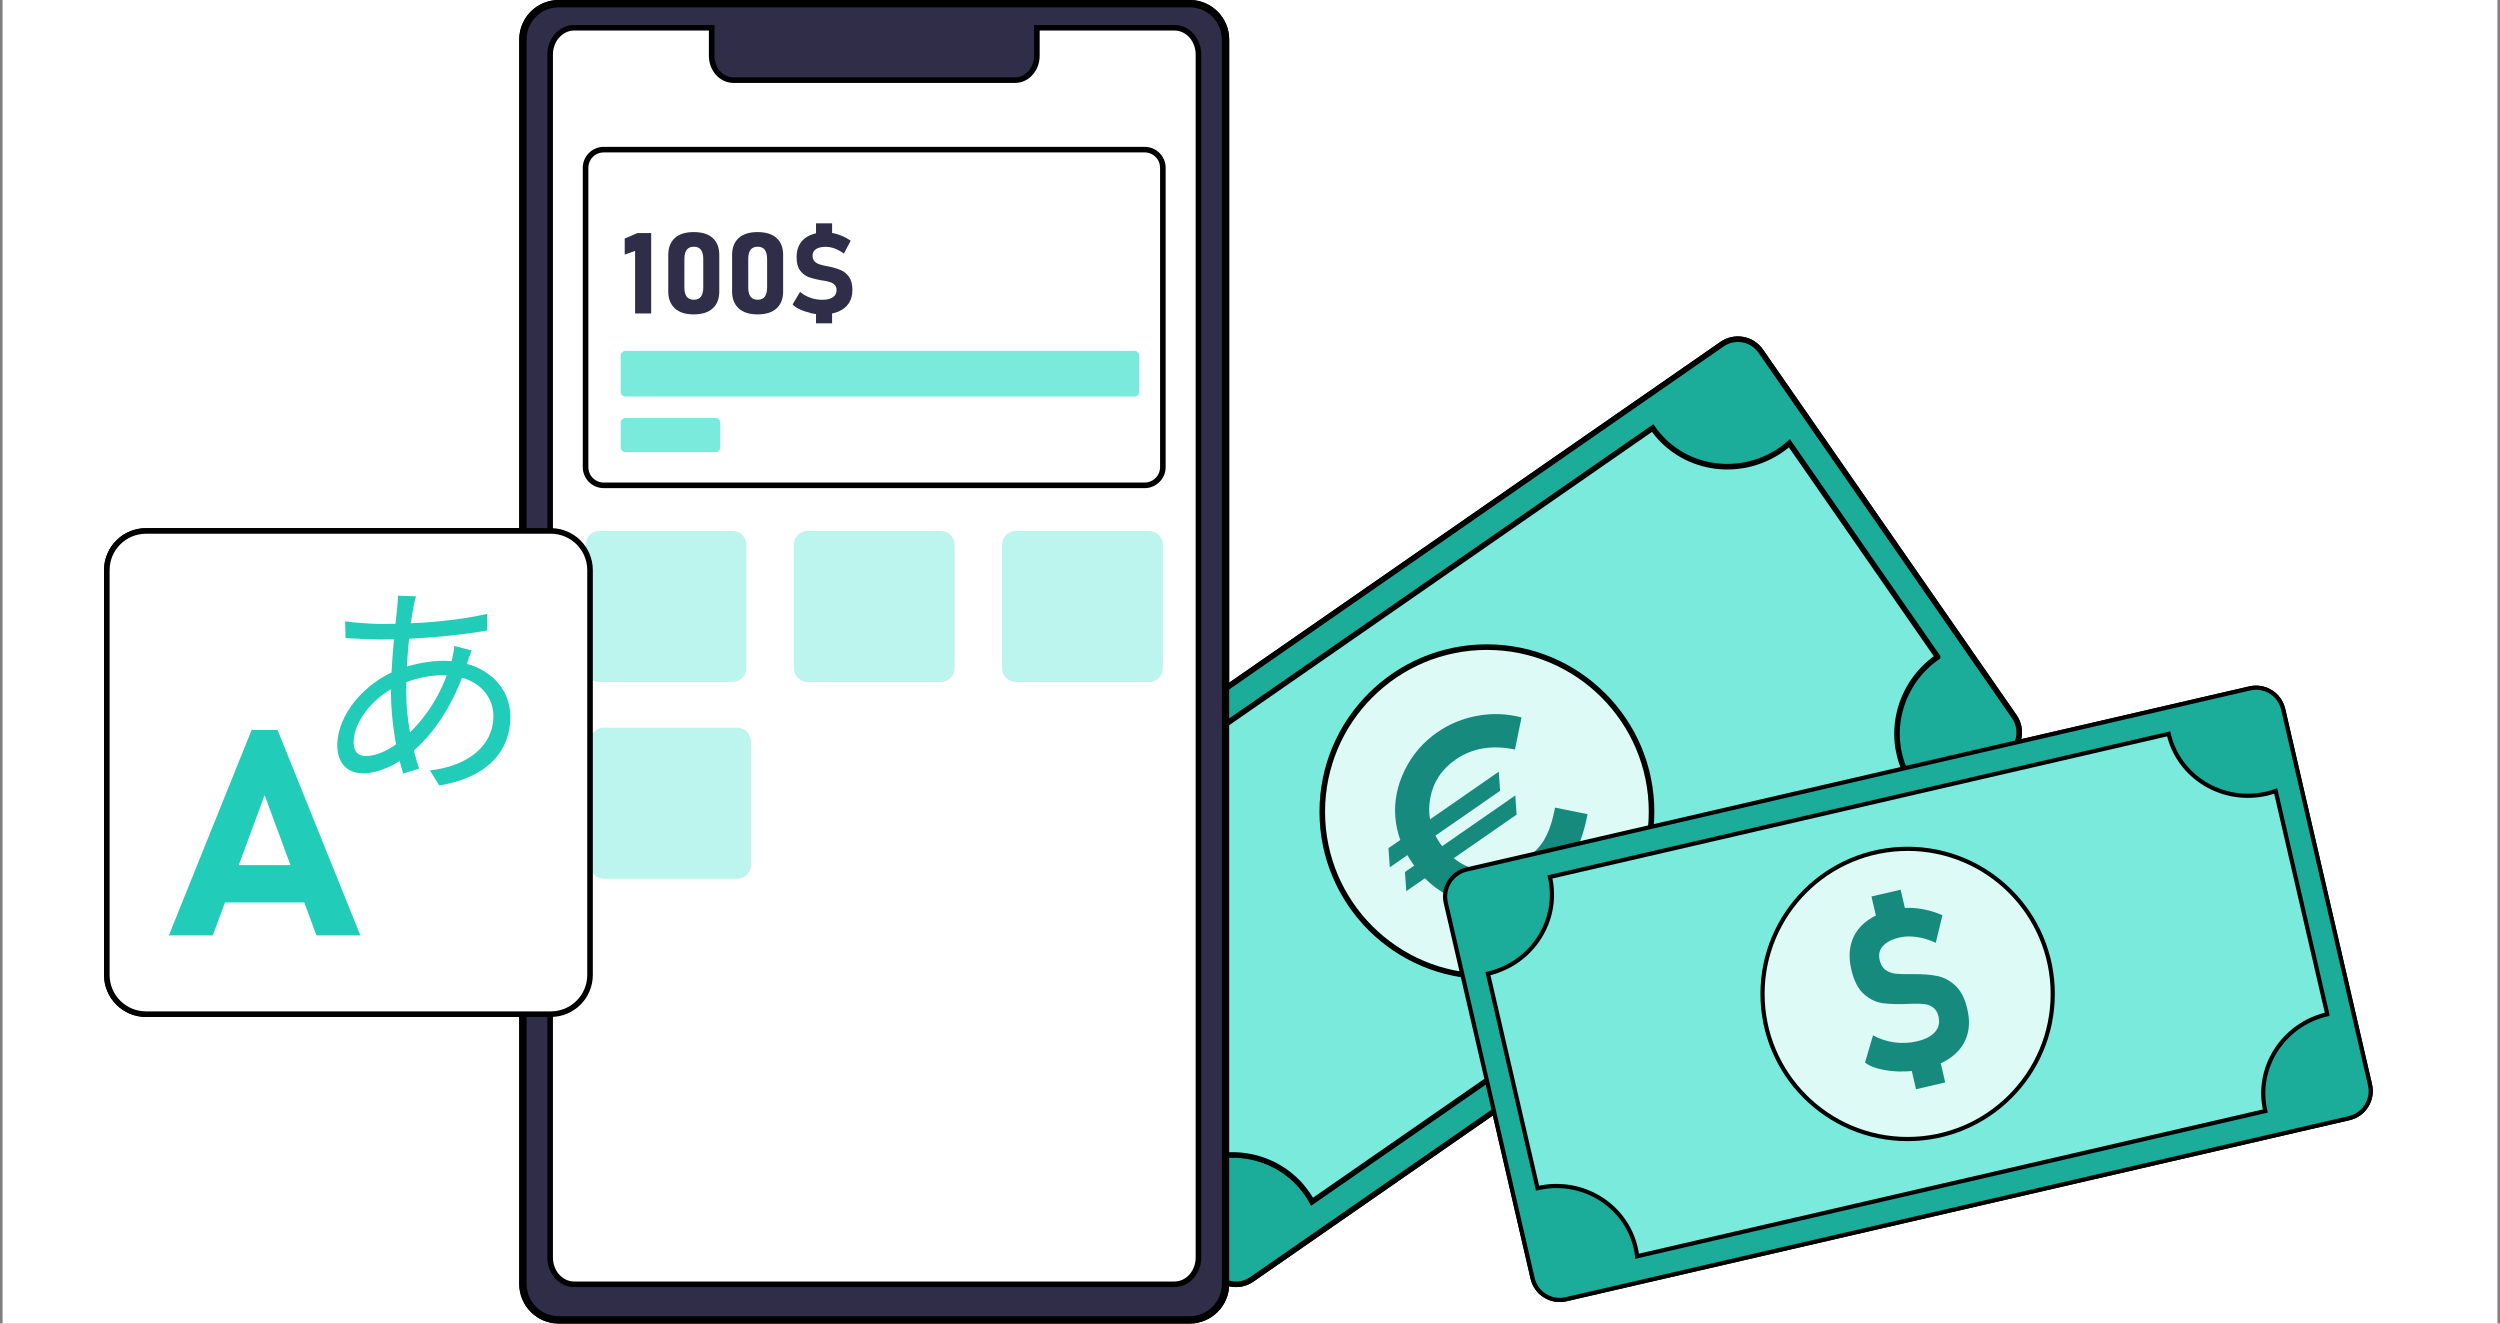
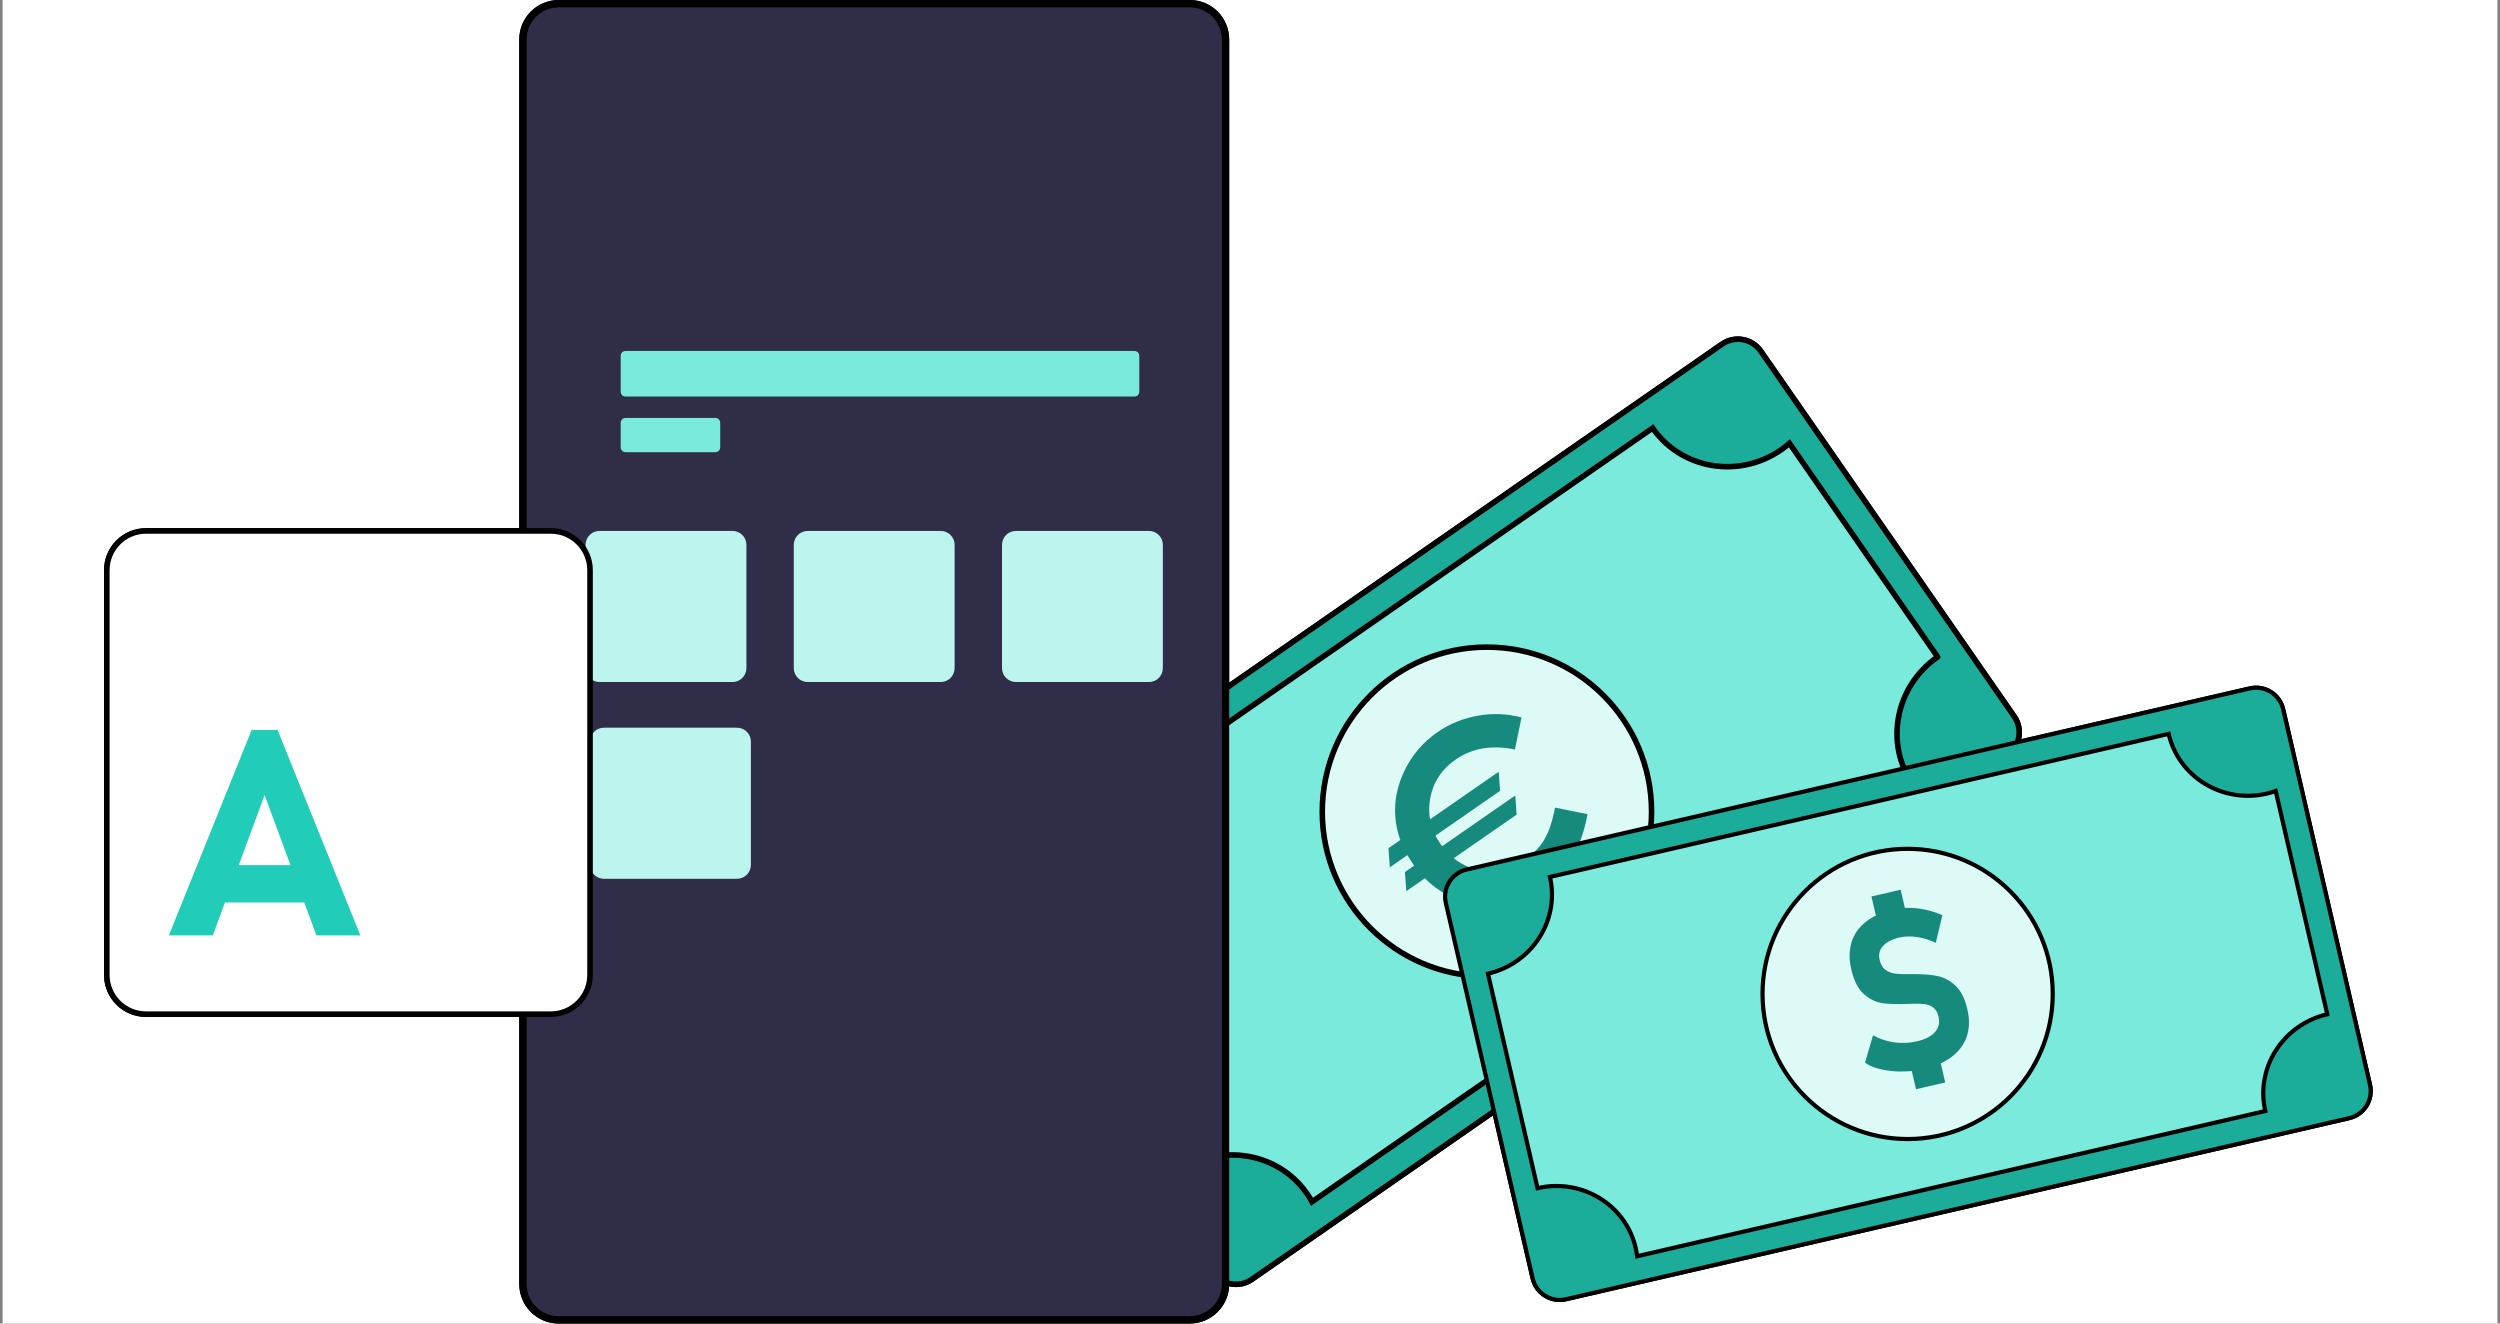
<svg xmlns="http://www.w3.org/2000/svg" width="340" height="180" viewBox="0 0 340 180" fill="none">
  <rect x="0" y="0" width="340" height="180" fill="#808080" stroke="none" />
  <rect width="339.3" height="180" transform="translate(0.352)" fill="white" />
  <g clip-path="url(#clip0_1894_55446)">
    <path d="M234.199 46.805L131.458 118.079C129.743 119.269 129.317 121.625 130.507 123.341L164.984 173.039C166.174 174.755 168.53 175.181 170.246 173.991L272.986 102.717C274.702 101.527 275.128 99.171 273.938 97.455L239.461 47.757C238.27 46.041 235.914 45.615 234.199 46.805Z" fill="#1BAC9A" stroke="black" stroke-width="0.759" stroke-miterlimit="10" />
    <path d="M263.514 89.332L243.363 60.288C243.006 60.6 242.634 60.896 242.239 61.169C236.491 65.156 228.662 63.834 224.76 58.216L144.259 114.062C148.161 119.681 146.658 127.479 140.91 131.465L160.272 159.377C166.02 155.391 173.849 156.712 177.751 162.331C178.002 162.688 178.23 163.06 178.435 163.44L260.166 106.743C256.263 101.124 257.766 93.326 263.514 89.339V89.332Z" fill="#79EADC" stroke="black" stroke-width="0.759" stroke-miterlimit="10" />
    <path d="M202.22 132.793C214.587 132.793 224.612 122.767 224.612 110.401C224.612 98.034 214.587 88.009 202.22 88.009C189.853 88.009 179.828 98.034 179.828 110.401C179.828 122.767 189.853 132.793 202.22 132.793Z" fill="#DDFAF6" stroke="black" stroke-width="0.759" stroke-miterlimit="10" />
    <path d="M210.062 114.137C209.439 115.177 208.574 116.081 207.473 116.848C206.182 117.744 204.808 118.26 203.342 118.404C201.877 118.549 200.502 118.306 199.212 117.676C198.68 117.417 198.179 117.091 197.708 116.719L206.258 110.789L206.076 108.184L196.136 115.079C196.053 114.965 195.969 114.858 195.886 114.745C195.635 114.38 195.415 114.016 195.225 113.644L204.01 107.554L203.828 104.95L194.481 111.434C194.322 110.515 194.329 109.566 194.504 108.587C194.906 106.385 196.053 104.623 197.959 103.302C200.214 101.738 202.902 101.282 206.03 101.935L206.926 97.569C204.937 97.053 202.94 96.977 200.943 97.341C198.938 97.706 197.116 98.45 195.476 99.589C193.547 100.925 192.067 102.649 191.042 104.745C190.017 106.848 189.591 108.974 189.766 111.146C189.849 112.193 190.077 113.226 190.442 114.236L188.832 115.352L189.014 117.957L191.406 116.294C191.619 116.658 191.839 117.015 192.082 117.372C192.165 117.493 192.249 117.6 192.332 117.721L191.072 118.594L191.254 121.199L193.783 119.445C195.605 121.282 197.769 122.429 200.267 122.877C203.6 123.469 206.812 122.694 209.91 120.546C211.588 119.384 212.887 118.07 213.813 116.605C214.739 115.139 215.438 113.181 215.909 110.728L211.482 109.832C211.14 111.669 210.662 113.112 210.032 114.16L210.062 114.137Z" fill="#168A7C" />
    <path d="M305.975 93.624L199.461 118.254C197.427 118.725 196.159 120.755 196.629 122.79L208.439 173.865C208.91 175.899 210.941 177.167 212.975 176.697L319.489 152.067C321.524 151.596 322.792 149.566 322.321 147.531L310.511 96.457C310.04 94.422 308.01 93.154 305.975 93.624Z" fill="#1BAC9A" stroke="black" stroke-width="0.569" stroke-miterlimit="10" />
    <path d="M316.509 137.932L309.493 107.575C309.098 107.712 308.703 107.833 308.286 107.932C302.272 109.321 296.296 105.684 294.937 99.807L210.792 119.261C212.151 125.138 208.377 131.03 202.363 132.419L209.106 161.592C215.12 160.202 221.095 163.839 222.454 169.716C222.538 170.096 222.606 170.468 222.652 170.848L308.081 151.098C306.722 145.221 310.495 139.329 316.509 137.939V137.932Z" fill="#79EADC" stroke="black" stroke-width="0.569" stroke-miterlimit="10" />
-     <path d="M259.437 154.909C270.336 154.909 279.172 146.073 279.172 135.174C279.172 124.275 270.336 115.44 259.437 115.44C248.538 115.44 239.703 124.275 239.703 135.174C239.703 146.073 248.538 154.909 259.437 154.909Z" fill="#DDFAF6" stroke="black" stroke-width="0.569" stroke-miterlimit="10" />
    <path d="M258.564 145.733C257.494 145.718 256.522 145.604 255.633 145.383C254.745 145.163 254.084 144.875 253.644 144.51L254.73 140.805C255.626 141.298 256.598 141.617 257.63 141.762C258.663 141.906 259.696 141.86 260.721 141.617C261.829 141.359 262.642 140.942 263.158 140.357C263.667 139.772 263.834 139.081 263.644 138.284V138.269C263.515 137.707 263.272 137.297 262.923 137.031C262.573 136.765 262.163 136.606 261.685 136.553C261.214 136.5 260.629 136.484 259.923 136.515C259.901 136.515 259.878 136.515 259.855 136.515C259.832 136.515 259.809 136.515 259.787 136.515C259.756 136.515 259.726 136.515 259.688 136.515C259.65 136.515 259.62 136.522 259.589 136.53C258.169 136.591 257 136.56 256.081 136.439C255.162 136.317 254.304 135.907 253.507 135.209C252.71 134.51 252.133 133.394 251.776 131.845V131.83C251.457 130.471 251.472 129.241 251.814 128.14C252.156 127.039 252.801 126.112 253.758 125.361C254.715 124.609 255.952 124.055 257.463 123.698C258.147 123.538 258.875 123.462 259.635 123.47C260.394 123.47 261.161 123.569 261.928 123.736C262.695 123.903 263.439 124.146 264.168 124.472L263.264 128.223C262.406 127.821 261.556 127.555 260.705 127.434C259.855 127.312 259.073 127.327 258.344 127.494C257.319 127.73 256.567 128.117 256.089 128.648C255.61 129.18 255.459 129.81 255.626 130.531V130.547C255.778 131.177 256.043 131.633 256.438 131.913C256.833 132.194 257.289 132.369 257.797 132.422C258.306 132.475 258.982 132.498 259.832 132.483C259.84 132.483 259.855 132.483 259.863 132.483C259.87 132.483 259.885 132.483 259.893 132.483C259.946 132.483 259.992 132.483 260.045 132.483C260.098 132.483 260.144 132.483 260.197 132.483C261.487 132.468 262.581 132.551 263.484 132.741C264.388 132.923 265.208 133.364 265.952 134.062C266.696 134.761 267.228 135.824 267.562 137.259V137.289C267.881 138.633 267.85 139.848 267.486 140.941C267.121 142.035 266.438 142.961 265.443 143.721C264.441 144.48 263.158 145.042 261.594 145.406C260.637 145.626 259.627 145.733 258.557 145.717L258.564 145.733ZM254.517 121.921L258.488 121.002L259.255 124.305L255.284 125.224L254.517 121.921ZM259.771 144.639L263.743 143.721L264.547 147.213L260.576 148.132L259.771 144.639Z" fill="#168A7C" />
    <path d="M75.985 0.5H161.802C164.49 0.5 166.67 2.679 166.67 5.368V174.631C166.67 177.32 164.49 179.5 161.802 179.5H75.985C73.297 179.5 71.117 177.32 71.117 174.631V5.368C71.117 2.679 73.297 0.5 75.985 0.5Z" fill="#2F2D47" stroke="black" />
    <path d="M159.725 3.776H141.016V7.587C141.016 9.417 139.687 10.898 138.055 10.898H99.748C98.108 10.898 96.787 9.417 96.787 7.587V3.776H78.078C76.278 3.776 74.82 5.408 74.82 7.413V171.027C74.82 173.039 76.278 174.664 78.078 174.664H159.733C161.532 174.664 162.99 173.031 162.99 171.027V7.413C162.99 5.4 161.532 3.776 159.733 3.776H159.725Z" fill="white" stroke="black" stroke-width="0.759" stroke-miterlimit="10" />
    <path d="M155.673 20.349H82.112C80.745 20.349 79.637 21.457 79.637 22.824V63.53C79.637 64.897 80.745 66.006 82.112 66.006H155.673C157.04 66.006 158.148 64.897 158.148 63.53V22.824C158.148 21.457 157.04 20.349 155.673 20.349Z" fill="white" stroke="black" stroke-width="0.759" stroke-miterlimit="10" />
    <path d="M88.56 42.634H86.373V34.122L84.961 34.623V32.436L86.692 31.7H88.56V42.634Z" fill="#2F2D47" />
    <path d="M91.771 41.928C91.179 41.381 90.883 40.622 90.883 39.642V34.669C90.883 33.69 91.179 32.923 91.771 32.376C92.363 31.829 93.222 31.564 94.353 31.564C95.484 31.564 96.35 31.837 96.934 32.376C97.527 32.915 97.823 33.682 97.823 34.669V39.642C97.823 40.622 97.527 41.389 96.934 41.936C96.342 42.482 95.484 42.756 94.353 42.756C93.222 42.756 92.356 42.482 91.771 41.936V41.928ZM95.332 40.341C95.537 40.06 95.644 39.65 95.644 39.118V35.2C95.644 34.669 95.537 34.259 95.332 33.978C95.127 33.697 94.801 33.553 94.36 33.553C93.92 33.553 93.594 33.697 93.388 33.978C93.183 34.259 93.077 34.669 93.077 35.2V39.118C93.077 39.65 93.183 40.06 93.388 40.341C93.594 40.622 93.92 40.766 94.36 40.766C94.801 40.766 95.127 40.622 95.332 40.341Z" fill="#2F2D47" />
    <path d="M100.455 41.928C99.862 41.381 99.566 40.622 99.566 39.642V34.669C99.566 33.69 99.862 32.923 100.455 32.376C101.047 31.829 101.905 31.564 103.036 31.564C104.168 31.564 105.033 31.837 105.618 32.376C106.21 32.915 106.506 33.682 106.506 34.669V39.642C106.506 40.622 106.21 41.389 105.618 41.936C105.026 42.482 104.168 42.756 103.036 42.756C101.905 42.756 101.039 42.482 100.455 41.936V41.928ZM104.016 40.341C104.221 40.06 104.327 39.65 104.327 39.118V35.2C104.327 34.669 104.221 34.259 104.016 33.978C103.811 33.697 103.484 33.553 103.044 33.553C102.604 33.553 102.277 33.697 102.072 33.978C101.867 34.259 101.761 34.669 101.761 35.2V39.118C101.761 39.65 101.867 40.06 102.072 40.341C102.277 40.622 102.604 40.766 103.044 40.766C103.484 40.766 103.811 40.622 104.016 40.341Z" fill="#2F2D47" />
    <path d="M110.219 42.558C109.665 42.429 109.164 42.261 108.731 42.056C108.298 41.852 107.987 41.631 107.797 41.396L108.807 39.695C109.217 40.044 109.68 40.31 110.204 40.492C110.728 40.682 111.274 40.773 111.836 40.773C112.451 40.773 112.922 40.659 113.264 40.432C113.598 40.204 113.773 39.885 113.773 39.467C113.773 39.171 113.697 38.936 113.545 38.769C113.393 38.602 113.196 38.473 112.96 38.389C112.725 38.306 112.413 38.237 112.041 38.169C112.034 38.169 112.019 38.161 112.003 38.161C111.988 38.161 111.981 38.161 111.965 38.161C111.95 38.161 111.935 38.154 111.912 38.154C111.897 38.154 111.874 38.154 111.859 38.154C111.107 38.025 110.5 37.873 110.037 37.713C109.574 37.546 109.171 37.25 108.837 36.817C108.503 36.385 108.336 35.762 108.336 34.965C108.336 34.251 108.488 33.644 108.799 33.142C109.11 32.641 109.558 32.261 110.151 31.996C110.743 31.73 111.457 31.601 112.292 31.601C112.672 31.601 113.059 31.646 113.454 31.738C113.848 31.829 114.236 31.958 114.615 32.125C114.995 32.292 115.36 32.505 115.694 32.74L114.767 34.486C114.365 34.19 113.955 33.962 113.53 33.803C113.104 33.644 112.687 33.568 112.292 33.568C111.73 33.568 111.29 33.674 110.978 33.879C110.667 34.084 110.508 34.38 110.508 34.752C110.508 35.086 110.591 35.344 110.766 35.526C110.94 35.716 111.153 35.846 111.411 35.937C111.669 36.028 112.019 36.111 112.467 36.202C112.467 36.202 112.474 36.202 112.482 36.202C112.482 36.202 112.489 36.202 112.497 36.202C112.527 36.202 112.55 36.21 112.573 36.218L112.656 36.233C113.332 36.369 113.894 36.536 114.342 36.734C114.79 36.924 115.17 37.235 115.473 37.668C115.777 38.1 115.929 38.678 115.929 39.422V39.437C115.929 40.136 115.77 40.728 115.443 41.229C115.124 41.722 114.653 42.102 114.038 42.368C113.423 42.626 112.687 42.763 111.821 42.763C111.297 42.763 110.751 42.702 110.196 42.573L110.219 42.558ZM110.978 30.371H113.165V32.087H110.978V30.371ZM110.978 42.155H113.165V43.97H110.978V42.155Z" fill="#2F2D47" />
    <path d="M154.285 47.728H85.075C84.71 47.728 84.414 48.024 84.414 48.389V53.271C84.414 53.636 84.71 53.931 85.075 53.931H154.285C154.65 53.931 154.945 53.636 154.945 53.271V48.389C154.945 48.024 154.65 47.728 154.285 47.728Z" fill="#79EADC" />
    <path d="M97.292 56.841H85.075C84.71 56.841 84.414 57.137 84.414 57.502V60.835C84.414 61.2 84.71 61.495 85.075 61.495H97.292C97.657 61.495 97.952 61.2 97.952 60.835V57.502C97.952 57.137 97.657 56.841 97.292 56.841Z" fill="#79EADC" />
    <path d="M99.621 72.209H81.527C80.483 72.209 79.637 73.055 79.637 74.099V90.865C79.637 91.909 80.483 92.755 81.527 92.755H99.621C100.666 92.755 101.512 91.909 101.512 90.865V74.099C101.512 73.055 100.666 72.209 99.621 72.209Z" fill="#BCF4EE" />
    <path d="M156.258 72.209H138.164C137.12 72.209 136.273 73.055 136.273 74.099V90.865C136.273 91.909 137.12 92.755 138.164 92.755H156.258C157.302 92.755 158.149 91.909 158.149 90.865V74.099C158.149 73.055 157.302 72.209 156.258 72.209Z" fill="#BCF4EE" />
    <path d="M100.231 98.967H82.137C81.093 98.967 80.246 99.814 80.246 100.858V117.623C80.246 118.667 81.093 119.514 82.137 119.514H100.231C101.275 119.514 102.122 118.667 102.122 117.623V100.858C102.122 99.814 101.275 98.967 100.231 98.967Z" fill="#BCF4EE" />
    <path d="M127.938 72.209H109.844C108.8 72.209 107.953 73.055 107.953 74.099V90.865C107.953 91.909 108.8 92.755 109.844 92.755H127.938C128.982 92.755 129.829 91.909 129.829 90.865V74.099C129.829 73.055 128.982 72.209 127.938 72.209Z" fill="#BCF4EE" />
    <path d="M74.915 72.208H19.858C16.914 72.208 14.527 74.595 14.527 77.539V132.595C14.527 135.539 16.914 137.926 19.858 137.926H74.915C77.858 137.926 80.245 135.539 80.245 132.595V77.539C80.245 74.595 77.858 72.208 74.915 72.208Z" fill="white" stroke="black" stroke-width="0.759" stroke-miterlimit="10" />
    <path d="M56.576 81.101C56.457 81.467 56.339 82.017 56.25 82.445C55.748 85.011 55.245 89.838 55.245 94.024C55.245 97.996 56.073 101.662 56.99 104.534L54.831 105.206C53.974 102.487 53.175 98.149 53.175 94.269C53.175 90.083 53.767 85.133 54.033 82.506C54.092 81.956 54.121 81.406 54.121 81.009L56.576 81.101ZM51.815 84.859C57.019 84.859 62.165 84.431 66.245 83.484L66.275 85.745C62.017 86.508 56.191 86.967 51.785 86.967C50.514 86.967 48.207 86.844 46.995 86.783L46.936 84.492C47.971 84.675 50.543 84.859 51.815 84.859ZM64.146 88.464C63.968 88.861 63.702 89.686 63.525 90.175C61.78 95.827 58.823 100.073 55.718 102.548C53.826 104.045 51.46 105.175 49.36 105.175C47.409 105.175 45.871 103.953 45.871 101.357C45.871 97.171 49.627 92.863 54.003 91.122C55.984 90.327 58.38 89.869 60.302 89.869C65.891 89.869 69.409 93.23 69.409 97.507C69.409 101.876 66.6 105.695 59.74 106.825L58.468 104.778C63.791 104.167 67.103 101.326 67.103 97.385C67.103 94.421 64.678 91.824 60.272 91.824C57.788 91.824 55.6 92.558 54.092 93.26C50.75 94.788 48.089 98.149 48.089 100.959C48.089 102.212 48.68 102.823 49.774 102.823C51.253 102.823 53.175 101.968 55.068 100.257C57.699 97.874 60.124 94.574 61.484 89.625C61.603 89.166 61.751 88.341 61.78 87.853L64.146 88.464Z" fill="#21CDB8" />
-     <path d="M34.225 99.271H37.748L49.009 127.213H43.033L35.987 108.132L28.941 127.213H22.965L34.225 99.271ZM28.371 117.661H43.861V122.734H28.371V117.661Z" fill="#21CDB8" />
  </g>
  <g clip-path="url(#clip1_1894_55446)">
    <path d="M234.199 46.805L131.458 118.079C129.743 119.269 129.317 121.625 130.507 123.341L164.984 173.039C166.174 174.755 168.53 175.181 170.246 173.991L272.986 102.717C274.702 101.527 275.128 99.171 273.938 97.455L239.461 47.757C238.27 46.041 235.914 45.615 234.199 46.805Z" fill="#1BAC9A" stroke="black" stroke-width="0.759" stroke-miterlimit="10" />
    <path d="M263.514 89.332L243.363 60.288C243.006 60.6 242.634 60.896 242.239 61.169C236.491 65.156 228.662 63.834 224.76 58.216L144.259 114.062C148.161 119.681 146.658 127.479 140.91 131.465L160.272 159.377C166.02 155.391 173.849 156.712 177.751 162.331C178.002 162.688 178.23 163.06 178.435 163.44L260.166 106.743C256.263 101.124 257.766 93.326 263.514 89.339V89.332Z" fill="#79EADC" stroke="black" stroke-width="0.759" stroke-miterlimit="10" />
    <path d="M202.22 132.793C214.587 132.793 224.612 122.767 224.612 110.401C224.612 98.034 214.587 88.009 202.22 88.009C189.853 88.009 179.828 98.034 179.828 110.401C179.828 122.767 189.853 132.793 202.22 132.793Z" fill="#DDFAF6" stroke="black" stroke-width="0.759" stroke-miterlimit="10" />
    <path d="M210.062 114.137C209.439 115.177 208.574 116.081 207.473 116.848C206.182 117.744 204.808 118.26 203.342 118.404C201.877 118.549 200.502 118.306 199.212 117.676C198.68 117.417 198.179 117.091 197.708 116.719L206.258 110.789L206.076 108.184L196.136 115.079C196.053 114.965 195.969 114.858 195.886 114.745C195.635 114.38 195.415 114.016 195.225 113.644L204.01 107.554L203.828 104.95L194.481 111.434C194.322 110.515 194.329 109.566 194.504 108.587C194.906 106.385 196.053 104.623 197.959 103.302C200.214 101.738 202.902 101.282 206.03 101.935L206.926 97.569C204.937 97.053 202.94 96.977 200.943 97.341C198.938 97.706 197.116 98.45 195.476 99.589C193.547 100.925 192.067 102.649 191.042 104.745C190.017 106.848 189.591 108.974 189.766 111.146C189.849 112.193 190.077 113.226 190.442 114.236L188.832 115.352L189.014 117.957L191.406 116.294C191.619 116.658 191.839 117.015 192.082 117.372C192.165 117.493 192.249 117.6 192.332 117.721L191.072 118.594L191.254 121.199L193.783 119.445C195.605 121.282 197.769 122.429 200.267 122.877C203.6 123.469 206.812 122.694 209.91 120.546C211.588 119.384 212.887 118.07 213.813 116.605C214.739 115.139 215.438 113.181 215.909 110.728L211.482 109.832C211.14 111.669 210.662 113.112 210.032 114.16L210.062 114.137Z" fill="#168A7C" />
    <path d="M305.975 93.624L199.461 118.254C197.427 118.725 196.159 120.755 196.629 122.79L208.439 173.865C208.91 175.899 210.941 177.167 212.975 176.697L319.489 152.067C321.524 151.596 322.792 149.566 322.321 147.531L310.511 96.457C310.04 94.422 308.01 93.154 305.975 93.624Z" fill="#1BAC9A" stroke="black" stroke-width="0.569" stroke-miterlimit="10" />
    <path d="M316.509 137.932L309.493 107.575C309.098 107.712 308.703 107.833 308.286 107.932C302.272 109.321 296.296 105.684 294.937 99.807L210.792 119.261C212.151 125.138 208.377 131.03 202.363 132.419L209.106 161.592C215.12 160.202 221.095 163.839 222.454 169.716C222.538 170.096 222.606 170.468 222.652 170.848L308.081 151.098C306.722 145.221 310.495 139.329 316.509 137.939V137.932Z" fill="#79EADC" stroke="black" stroke-width="0.569" stroke-miterlimit="10" />
    <path d="M259.437 154.909C270.336 154.909 279.172 146.073 279.172 135.174C279.172 124.275 270.336 115.44 259.437 115.44C248.538 115.44 239.703 124.275 239.703 135.174C239.703 146.073 248.538 154.909 259.437 154.909Z" fill="#DDFAF6" stroke="black" stroke-width="0.569" stroke-miterlimit="10" />
    <path d="M258.564 145.733C257.494 145.718 256.522 145.604 255.633 145.383C254.745 145.163 254.084 144.875 253.644 144.51L254.73 140.805C255.626 141.298 256.598 141.617 257.63 141.762C258.663 141.906 259.696 141.86 260.721 141.617C261.829 141.359 262.642 140.942 263.158 140.357C263.667 139.772 263.834 139.081 263.644 138.284V138.269C263.515 137.707 263.272 137.297 262.923 137.031C262.573 136.765 262.163 136.606 261.685 136.553C261.214 136.5 260.629 136.484 259.923 136.515C259.901 136.515 259.878 136.515 259.855 136.515C259.832 136.515 259.809 136.515 259.787 136.515C259.756 136.515 259.726 136.515 259.688 136.515C259.65 136.515 259.62 136.522 259.589 136.53C258.169 136.591 257 136.56 256.081 136.439C255.162 136.317 254.304 135.907 253.507 135.209C252.71 134.51 252.133 133.394 251.776 131.845V131.83C251.457 130.471 251.472 129.241 251.814 128.14C252.156 127.039 252.801 126.112 253.758 125.361C254.715 124.609 255.952 124.055 257.463 123.698C258.147 123.538 258.875 123.462 259.635 123.47C260.394 123.47 261.161 123.569 261.928 123.736C262.695 123.903 263.439 124.146 264.168 124.472L263.264 128.223C262.406 127.821 261.556 127.555 260.705 127.434C259.855 127.312 259.073 127.327 258.344 127.494C257.319 127.73 256.567 128.117 256.089 128.648C255.61 129.18 255.459 129.81 255.626 130.531V130.547C255.778 131.177 256.043 131.633 256.438 131.913C256.833 132.194 257.289 132.369 257.797 132.422C258.306 132.475 258.982 132.498 259.832 132.483C259.84 132.483 259.855 132.483 259.863 132.483C259.87 132.483 259.885 132.483 259.893 132.483C259.946 132.483 259.992 132.483 260.045 132.483C260.098 132.483 260.144 132.483 260.197 132.483C261.487 132.468 262.581 132.551 263.484 132.741C264.388 132.923 265.208 133.364 265.952 134.062C266.696 134.761 267.228 135.824 267.562 137.259V137.289C267.881 138.633 267.85 139.848 267.486 140.941C267.121 142.035 266.438 142.961 265.443 143.721C264.441 144.48 263.158 145.042 261.594 145.406C260.637 145.626 259.627 145.733 258.557 145.717L258.564 145.733ZM254.517 121.921L258.488 121.002L259.255 124.305L255.284 125.224L254.517 121.921ZM259.771 144.639L263.743 143.721L264.547 147.213L260.576 148.132L259.771 144.639Z" fill="#168A7C" />
    <path d="M75.985 0.5H161.802C164.49 0.5 166.67 2.679 166.67 5.368V174.631C166.67 177.32 164.49 179.5 161.802 179.5H75.985C73.297 179.5 71.117 177.32 71.117 174.631V5.368C71.117 2.679 73.297 0.5 75.985 0.5Z" fill="#2F2D47" stroke="black" />
-     <path d="M159.725 3.776H141.016V7.587C141.016 9.417 139.687 10.898 138.055 10.898H99.748C98.108 10.898 96.787 9.417 96.787 7.587V3.776H78.078C76.278 3.776 74.82 5.408 74.82 7.413V171.027C74.82 173.039 76.278 174.664 78.078 174.664H159.733C161.532 174.664 162.99 173.031 162.99 171.027V7.413C162.99 5.4 161.532 3.776 159.733 3.776H159.725Z" fill="white" stroke="black" stroke-width="0.759" stroke-miterlimit="10" />
-     <path d="M155.673 20.349H82.112C80.745 20.349 79.637 21.457 79.637 22.824V63.53C79.637 64.897 80.745 66.006 82.112 66.006H155.673C157.04 66.006 158.148 64.897 158.148 63.53V22.824C158.148 21.457 157.04 20.349 155.673 20.349Z" fill="white" stroke="black" stroke-width="0.759" stroke-miterlimit="10" />
    <path d="M88.56 42.634H86.373V34.122L84.961 34.623V32.436L86.692 31.7H88.56V42.634Z" fill="#2F2D47" />
    <path d="M91.771 41.928C91.179 41.381 90.883 40.622 90.883 39.642V34.669C90.883 33.69 91.179 32.923 91.771 32.376C92.363 31.829 93.222 31.564 94.353 31.564C95.484 31.564 96.35 31.837 96.934 32.376C97.527 32.915 97.823 33.682 97.823 34.669V39.642C97.823 40.622 97.527 41.389 96.934 41.936C96.342 42.482 95.484 42.756 94.353 42.756C93.222 42.756 92.356 42.482 91.771 41.936V41.928ZM95.332 40.341C95.537 40.06 95.644 39.65 95.644 39.118V35.2C95.644 34.669 95.537 34.259 95.332 33.978C95.127 33.697 94.801 33.553 94.36 33.553C93.92 33.553 93.594 33.697 93.388 33.978C93.183 34.259 93.077 34.669 93.077 35.2V39.118C93.077 39.65 93.183 40.06 93.388 40.341C93.594 40.622 93.92 40.766 94.36 40.766C94.801 40.766 95.127 40.622 95.332 40.341Z" fill="#2F2D47" />
    <path d="M100.455 41.928C99.862 41.381 99.566 40.622 99.566 39.642V34.669C99.566 33.69 99.862 32.923 100.455 32.376C101.047 31.829 101.905 31.564 103.036 31.564C104.168 31.564 105.033 31.837 105.618 32.376C106.21 32.915 106.506 33.682 106.506 34.669V39.642C106.506 40.622 106.21 41.389 105.618 41.936C105.026 42.482 104.168 42.756 103.036 42.756C101.905 42.756 101.039 42.482 100.455 41.936V41.928ZM104.016 40.341C104.221 40.06 104.327 39.65 104.327 39.118V35.2C104.327 34.669 104.221 34.259 104.016 33.978C103.811 33.697 103.484 33.553 103.044 33.553C102.604 33.553 102.277 33.697 102.072 33.978C101.867 34.259 101.761 34.669 101.761 35.2V39.118C101.761 39.65 101.867 40.06 102.072 40.341C102.277 40.622 102.604 40.766 103.044 40.766C103.484 40.766 103.811 40.622 104.016 40.341Z" fill="#2F2D47" />
    <path d="M110.219 42.558C109.665 42.429 109.164 42.261 108.731 42.056C108.298 41.852 107.987 41.631 107.797 41.396L108.807 39.695C109.217 40.044 109.68 40.31 110.204 40.492C110.728 40.682 111.274 40.773 111.836 40.773C112.451 40.773 112.922 40.659 113.264 40.432C113.598 40.204 113.773 39.885 113.773 39.467C113.773 39.171 113.697 38.936 113.545 38.769C113.393 38.602 113.196 38.473 112.96 38.389C112.725 38.306 112.413 38.237 112.041 38.169C112.034 38.169 112.019 38.161 112.003 38.161C111.988 38.161 111.981 38.161 111.965 38.161C111.95 38.161 111.935 38.154 111.912 38.154C111.897 38.154 111.874 38.154 111.859 38.154C111.107 38.025 110.5 37.873 110.037 37.713C109.574 37.546 109.171 37.25 108.837 36.817C108.503 36.385 108.336 35.762 108.336 34.965C108.336 34.251 108.488 33.644 108.799 33.142C109.11 32.641 109.558 32.261 110.151 31.996C110.743 31.73 111.457 31.601 112.292 31.601C112.672 31.601 113.059 31.646 113.454 31.738C113.848 31.829 114.236 31.958 114.615 32.125C114.995 32.292 115.36 32.505 115.694 32.74L114.767 34.486C114.365 34.19 113.955 33.962 113.53 33.803C113.104 33.644 112.687 33.568 112.292 33.568C111.73 33.568 111.29 33.674 110.978 33.879C110.667 34.084 110.508 34.38 110.508 34.752C110.508 35.086 110.591 35.344 110.766 35.526C110.94 35.716 111.153 35.846 111.411 35.937C111.669 36.028 112.019 36.111 112.467 36.202C112.467 36.202 112.474 36.202 112.482 36.202C112.482 36.202 112.489 36.202 112.497 36.202C112.527 36.202 112.55 36.21 112.573 36.218L112.656 36.233C113.332 36.369 113.894 36.536 114.342 36.734C114.79 36.924 115.17 37.235 115.473 37.668C115.777 38.1 115.929 38.678 115.929 39.422V39.437C115.929 40.136 115.77 40.728 115.443 41.229C115.124 41.722 114.653 42.102 114.038 42.368C113.423 42.626 112.687 42.763 111.821 42.763C111.297 42.763 110.751 42.702 110.196 42.573L110.219 42.558ZM110.978 30.371H113.165V32.087H110.978V30.371ZM110.978 42.155H113.165V43.97H110.978V42.155Z" fill="#2F2D47" />
    <path d="M154.285 47.728H85.075C84.71 47.728 84.414 48.024 84.414 48.389V53.271C84.414 53.636 84.71 53.931 85.075 53.931H154.285C154.65 53.931 154.945 53.636 154.945 53.271V48.389C154.945 48.024 154.65 47.728 154.285 47.728Z" fill="#79EADC" />
    <path d="M97.292 56.841H85.075C84.71 56.841 84.414 57.137 84.414 57.502V60.835C84.414 61.2 84.71 61.495 85.075 61.495H97.292C97.657 61.495 97.952 61.2 97.952 60.835V57.502C97.952 57.137 97.657 56.841 97.292 56.841Z" fill="#79EADC" />
    <path d="M99.621 72.209H81.527C80.483 72.209 79.637 73.055 79.637 74.099V90.865C79.637 91.909 80.483 92.755 81.527 92.755H99.621C100.666 92.755 101.512 91.909 101.512 90.865V74.099C101.512 73.055 100.666 72.209 99.621 72.209Z" fill="#BCF4EE" />
    <path d="M156.258 72.209H138.164C137.12 72.209 136.273 73.055 136.273 74.099V90.865C136.273 91.909 137.12 92.755 138.164 92.755H156.258C157.302 92.755 158.149 91.909 158.149 90.865V74.099C158.149 73.055 157.302 72.209 156.258 72.209Z" fill="#BCF4EE" />
    <path d="M100.231 98.967H82.137C81.093 98.967 80.246 99.814 80.246 100.858V117.623C80.246 118.667 81.093 119.514 82.137 119.514H100.231C101.275 119.514 102.122 118.667 102.122 117.623V100.858C102.122 99.814 101.275 98.967 100.231 98.967Z" fill="#BCF4EE" />
    <path d="M127.938 72.209H109.844C108.8 72.209 107.953 73.055 107.953 74.099V90.865C107.953 91.909 108.8 92.755 109.844 92.755H127.938C128.982 92.755 129.829 91.909 129.829 90.865V74.099C129.829 73.055 128.982 72.209 127.938 72.209Z" fill="#BCF4EE" />
    <path d="M74.915 72.208H19.858C16.914 72.208 14.527 74.595 14.527 77.539V132.595C14.527 135.539 16.914 137.926 19.858 137.926H74.915C77.858 137.926 80.245 135.539 80.245 132.595V77.539C80.245 74.595 77.858 72.208 74.915 72.208Z" fill="white" stroke="black" stroke-width="0.759" stroke-miterlimit="10" />
-     <path d="M56.576 81.101C56.457 81.467 56.339 82.017 56.25 82.445C55.748 85.011 55.245 89.838 55.245 94.024C55.245 97.996 56.073 101.662 56.99 104.534L54.831 105.206C53.974 102.487 53.175 98.149 53.175 94.269C53.175 90.083 53.767 85.133 54.033 82.506C54.092 81.956 54.121 81.406 54.121 81.009L56.576 81.101ZM51.815 84.859C57.019 84.859 62.165 84.431 66.245 83.484L66.275 85.745C62.017 86.508 56.191 86.967 51.785 86.967C50.514 86.967 48.207 86.844 46.995 86.783L46.936 84.492C47.971 84.675 50.543 84.859 51.815 84.859ZM64.146 88.464C63.968 88.861 63.702 89.686 63.525 90.175C61.78 95.827 58.823 100.073 55.718 102.548C53.826 104.045 51.46 105.175 49.36 105.175C47.409 105.175 45.871 103.953 45.871 101.357C45.871 97.171 49.627 92.863 54.003 91.122C55.984 90.327 58.38 89.869 60.302 89.869C65.891 89.869 69.409 93.23 69.409 97.507C69.409 101.876 66.6 105.695 59.74 106.825L58.468 104.778C63.791 104.167 67.103 101.326 67.103 97.385C67.103 94.421 64.678 91.824 60.272 91.824C57.788 91.824 55.6 92.558 54.092 93.26C50.75 94.788 48.089 98.149 48.089 100.959C48.089 102.212 48.68 102.823 49.774 102.823C51.253 102.823 53.175 101.968 55.068 100.257C57.699 97.874 60.124 94.574 61.484 89.625C61.603 89.166 61.751 88.341 61.78 87.853L64.146 88.464Z" fill="#21CDB8" />
    <path d="M34.225 99.271H37.748L49.009 127.213H43.033L35.987 108.132L28.941 127.213H22.965L34.225 99.271ZM28.371 117.661H43.861V122.734H28.371V117.661Z" fill="#21CDB8" />
  </g>
  <defs>
    <clipPath id="clip0_1894_55446">
      <rect width="316.517" height="180" fill="white" transform="translate(6.648)" />
    </clipPath>
    <clipPath id="clip1_1894_55446">
      <rect width="316.517" height="180" fill="white" transform="translate(6.648)" />
    </clipPath>
  </defs>
</svg>